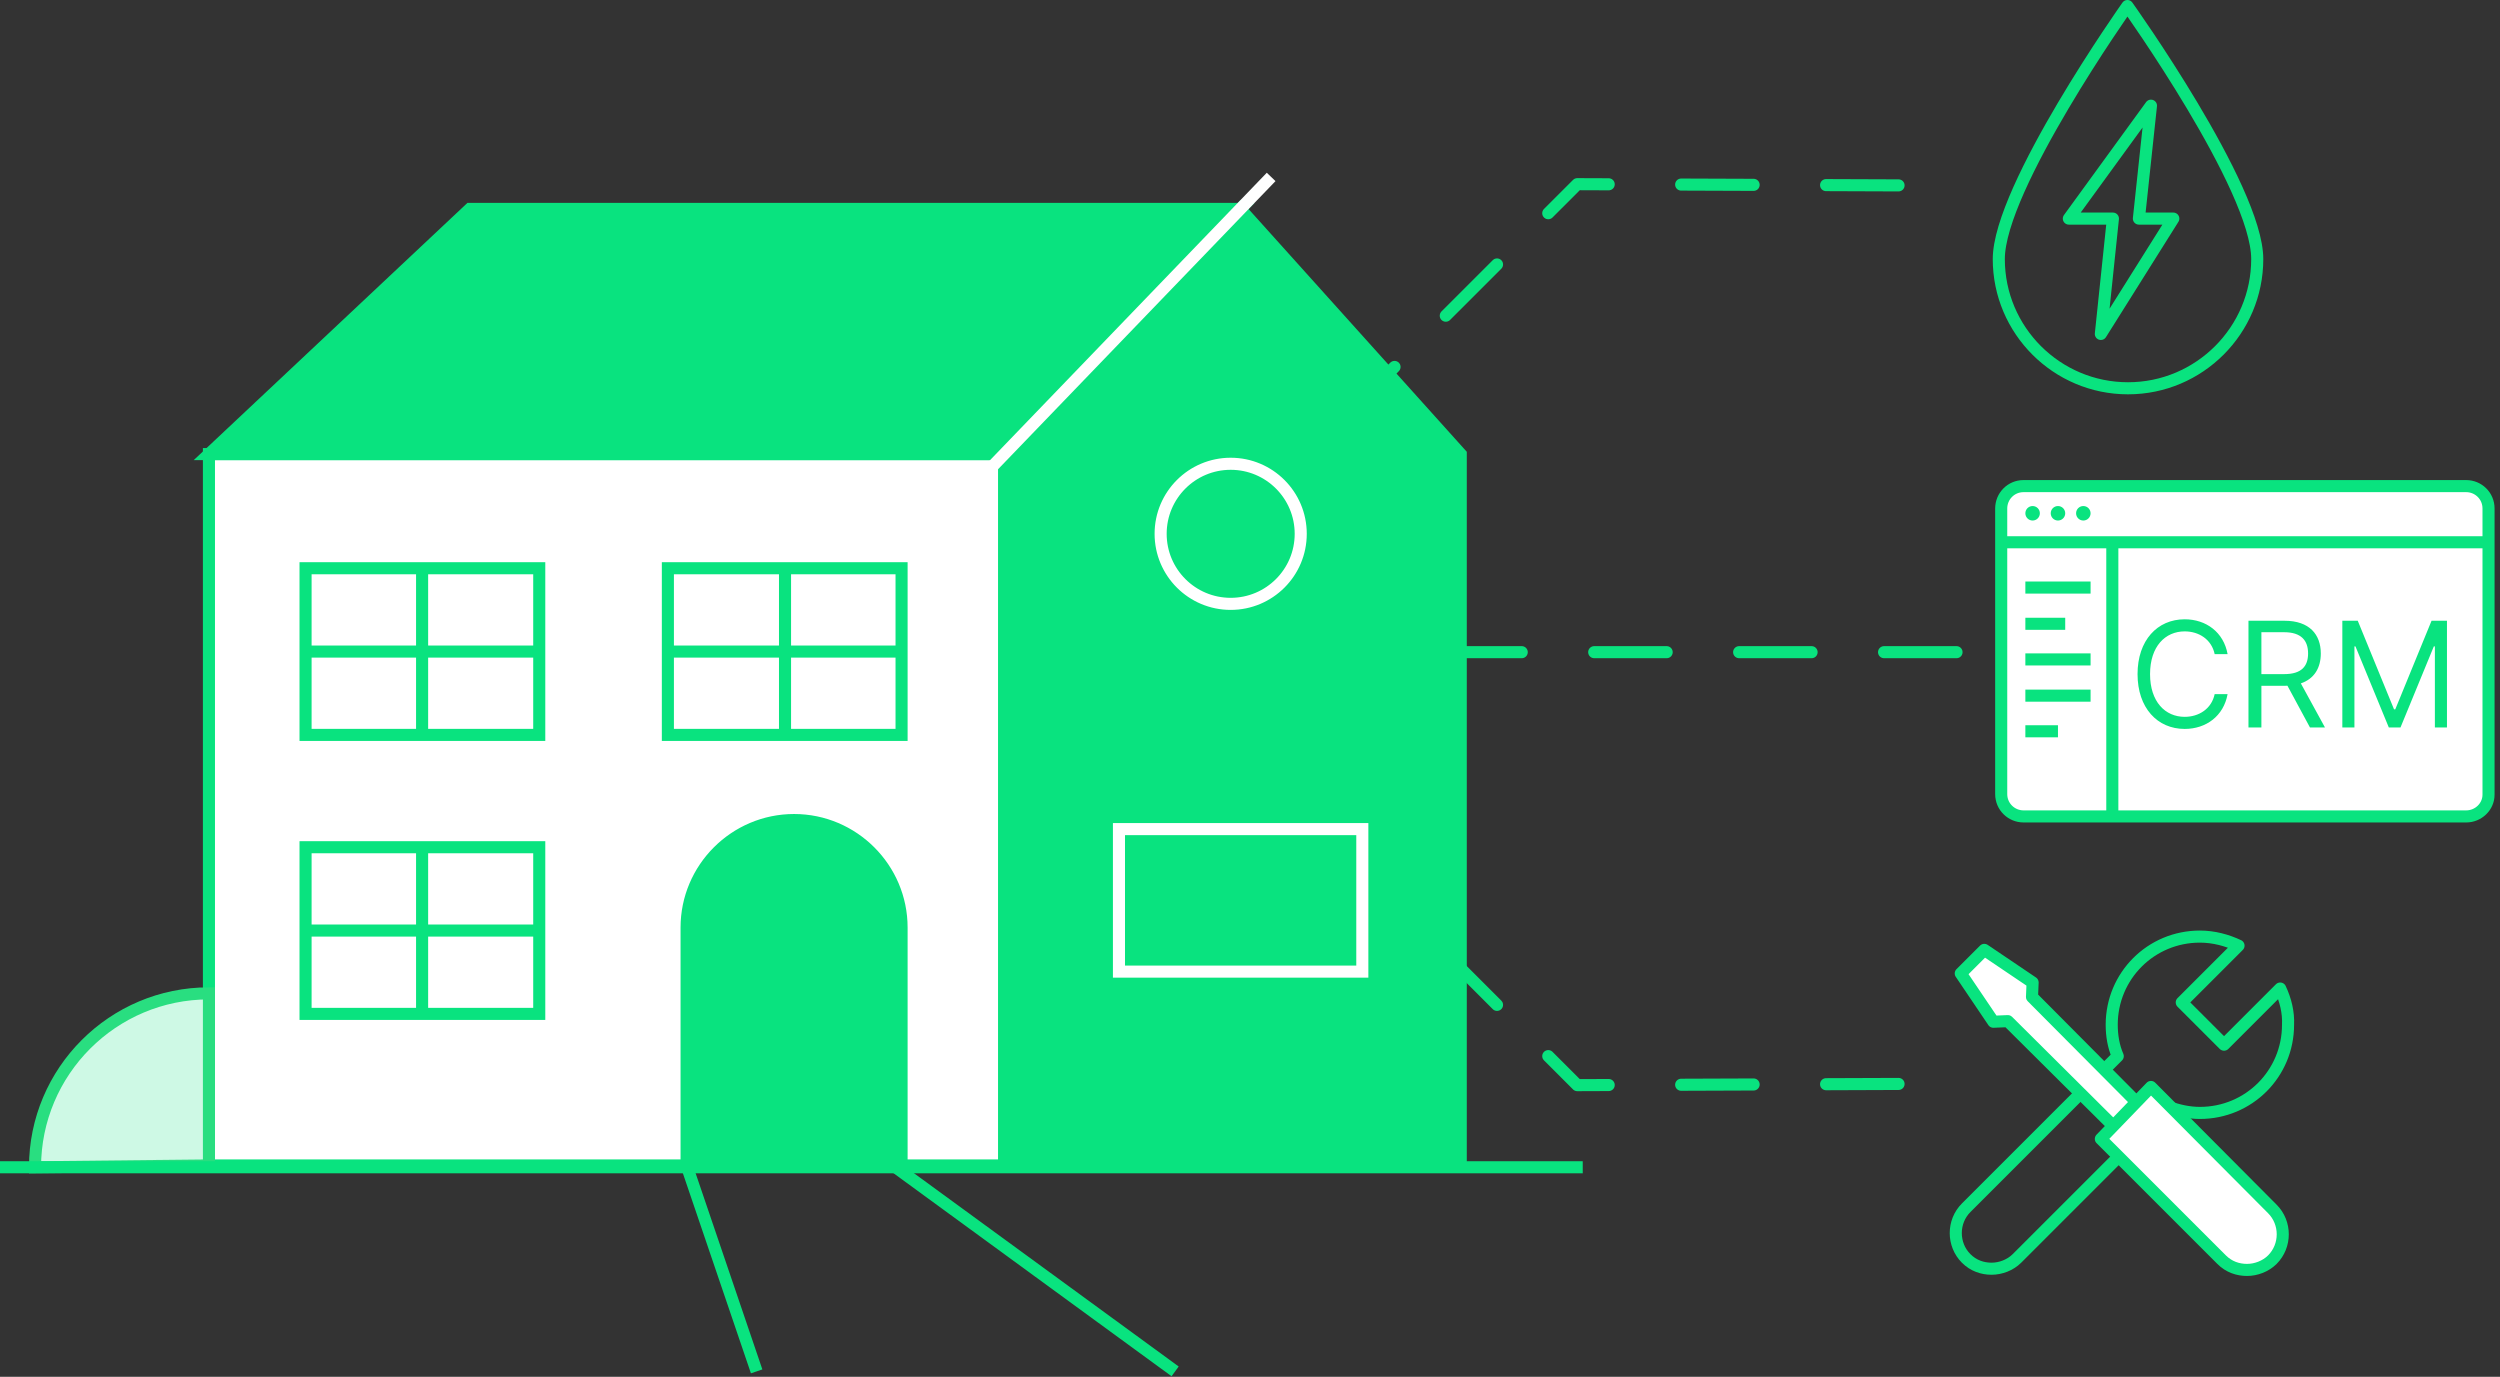
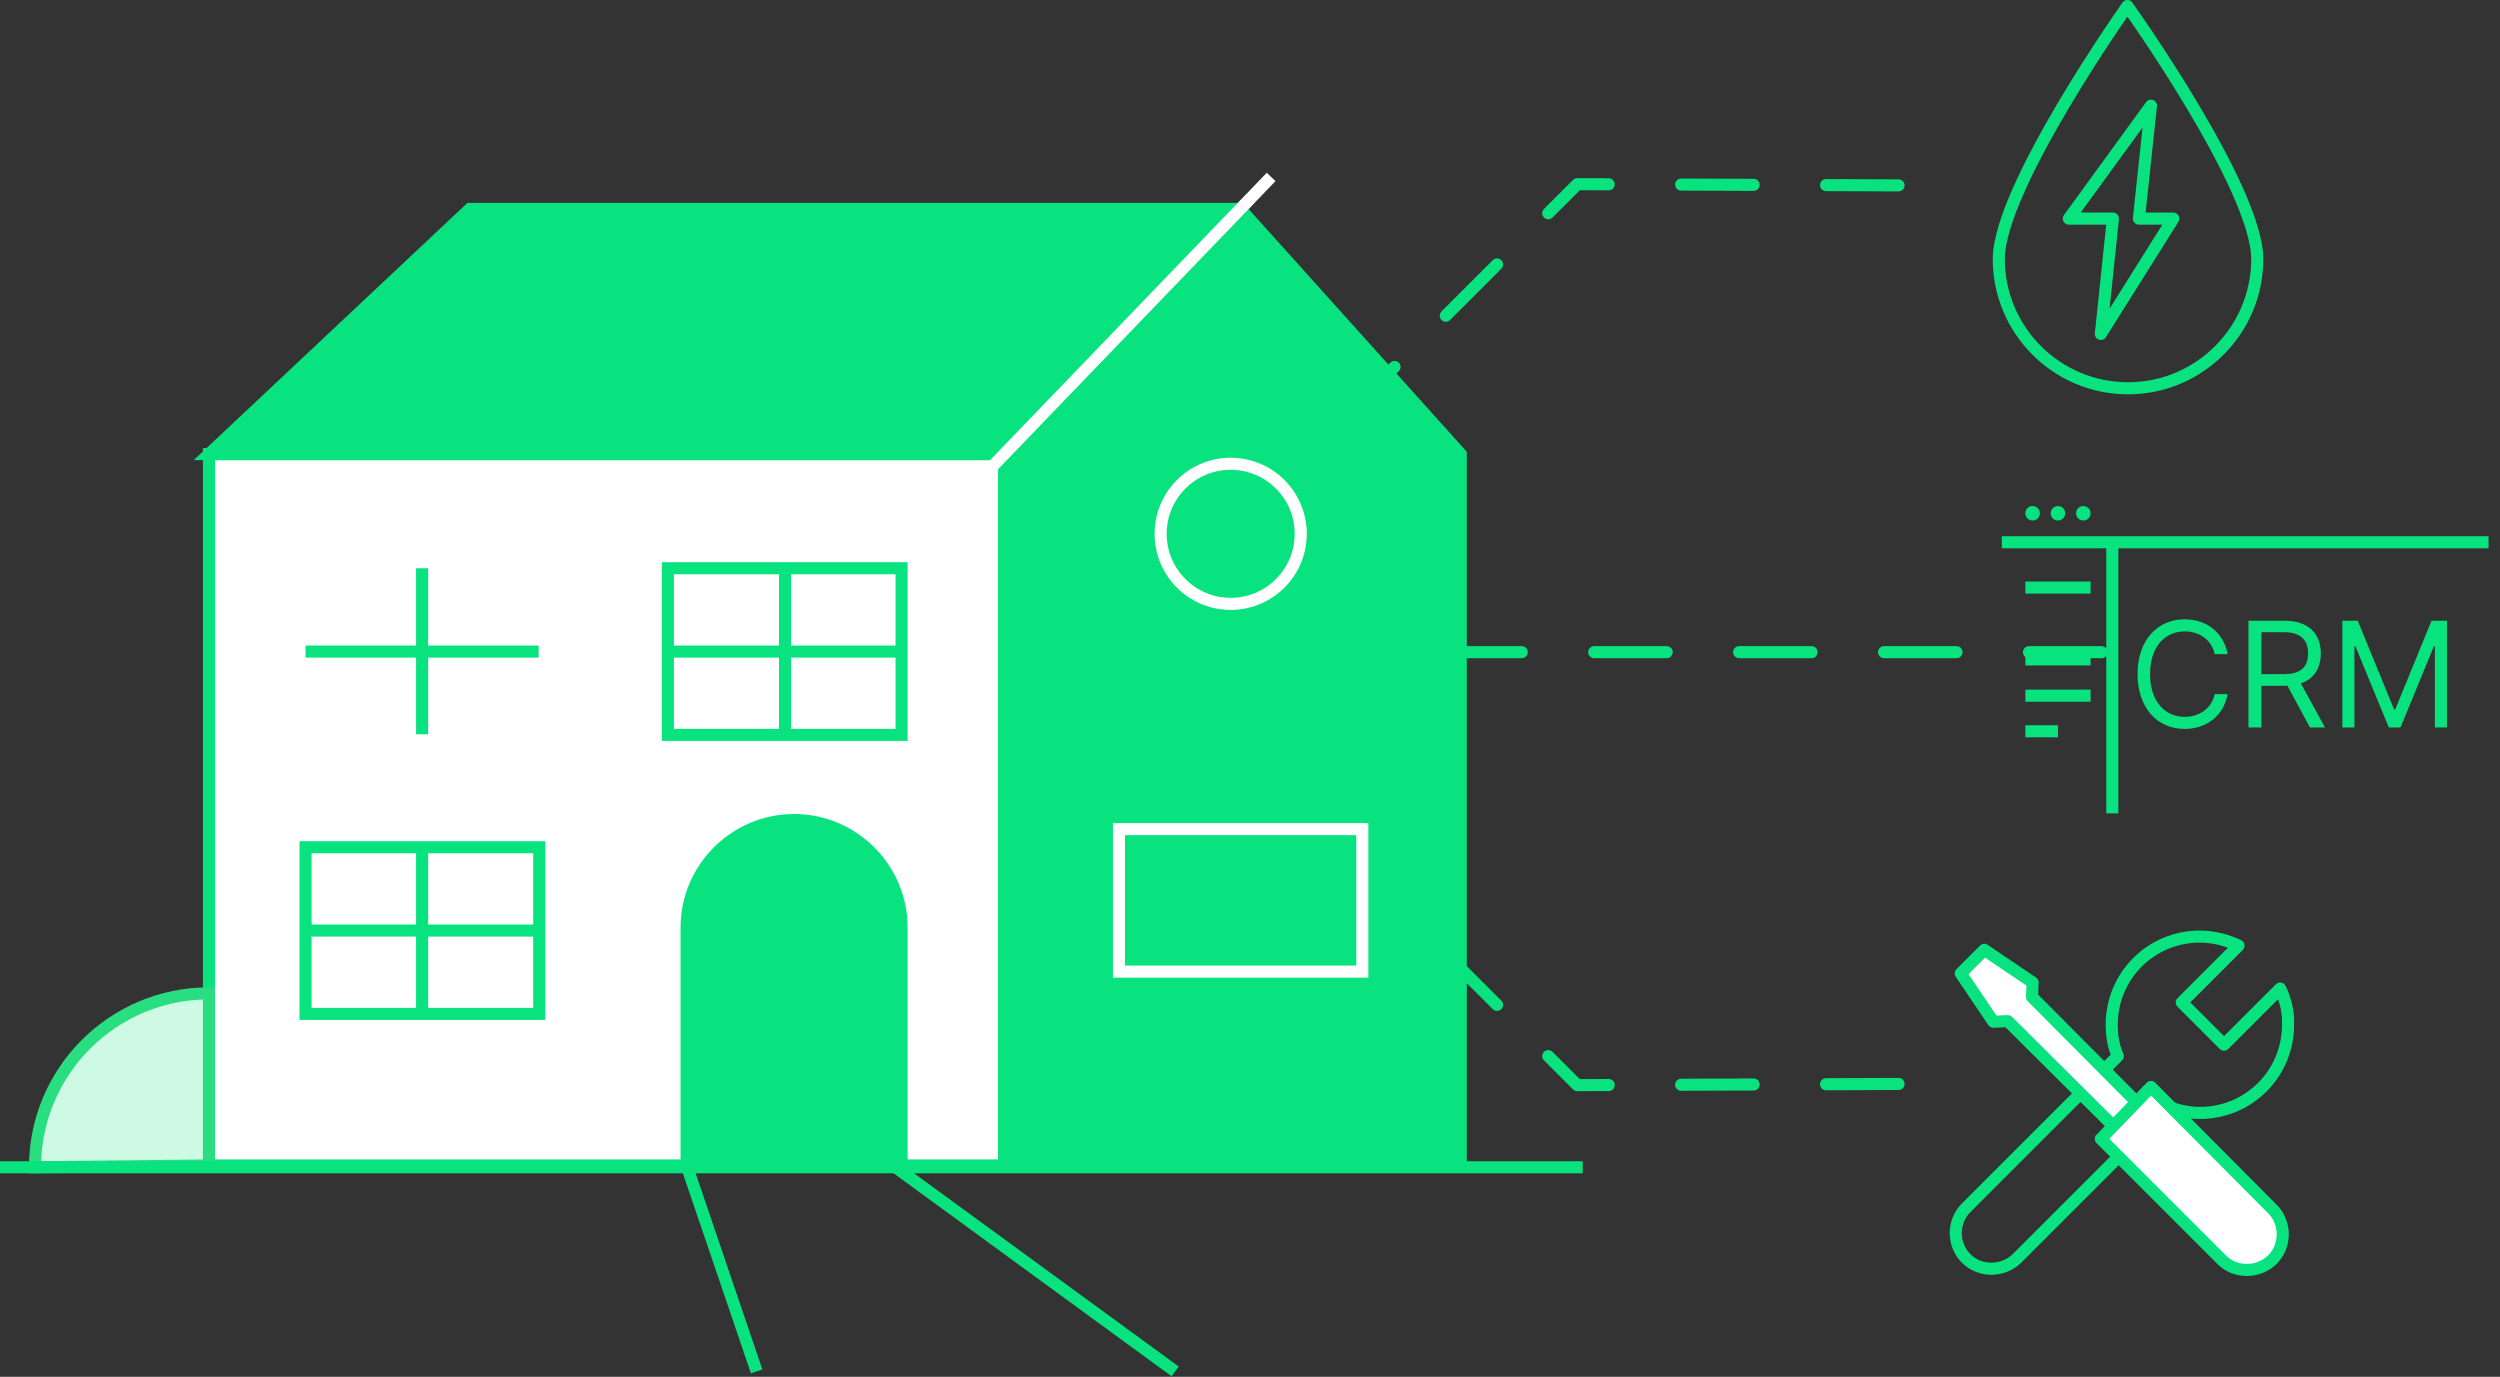
<svg xmlns="http://www.w3.org/2000/svg" width="414" height="228" viewBox="0 0 414 228" fill="none">
  <rect x="0" y="0" width="414" height="228" fill="#333333" stroke="none" />
  <g clip-path="url(#clip0)">
    <path d="M166.3 75.2H34.6V193H166.3V75.2Z" fill="white" stroke="#09E37F" stroke-width="2" stroke-miterlimit="10" />
    <path d="M241.9 193H166.3V75.2L205.4 34.6L241.9 75.2V193Z" fill="#09E37F" stroke="#09E37F" stroke-width="2" stroke-miterlimit="10" />
    <path d="M34.6 75.2L77.8 34.6H205.4L166.3 75.2H34.6Z" fill="#09E37F" stroke="#09E37F" stroke-width="2" stroke-miterlimit="10" />
-     <path d="M89.3 94.1H50.6V121.7H89.3V94.1Z" stroke="#09E37F" stroke-width="2" stroke-miterlimit="10" />
    <path d="M69.9 94.1V121.6" stroke="#09E37F" stroke-width="2" stroke-miterlimit="10" />
    <path d="M50.6 107.9H89.2" stroke="#09E37F" stroke-width="2" stroke-miterlimit="10" />
    <path d="M89.3 140.3H50.6V167.9H89.3V140.3Z" stroke="#09E37F" stroke-width="2" stroke-miterlimit="10" />
    <path d="M69.9 140.3V167.9" stroke="#09E37F" stroke-width="2" stroke-miterlimit="10" />
    <path d="M50.6 154.1H89.2" stroke="#09E37F" stroke-width="2" stroke-miterlimit="10" />
    <path d="M149.3 94.1H110.6V121.7H149.3V94.1Z" stroke="#09E37F" stroke-width="2" stroke-miterlimit="10" />
    <path d="M130 94.1V121.6" stroke="#09E37F" stroke-width="2" stroke-miterlimit="10" />
    <path d="M110.6 107.9H149.3" stroke="#09E37F" stroke-width="2" stroke-miterlimit="10" />
    <path d="M149.3 193H113.7V153.6C113.7 143.8 121.7 135.8 131.5 135.8C141.3 135.8 149.3 143.8 149.3 153.6V193Z" fill="#09E37F" stroke="#09E37F" stroke-width="2" stroke-miterlimit="10" />
    <path d="M210.5 29.3L161.2 80.5" stroke="white" stroke-width="2" stroke-miterlimit="10" />
    <path d="M203.8 100C210.207 100 215.4 94.807 215.4 88.4C215.4 81.993 210.207 76.8 203.8 76.8C197.393 76.8 192.2 81.993 192.2 88.4C192.2 94.807 197.393 100 203.8 100Z" stroke="white" stroke-width="2" stroke-miterlimit="10" />
    <path d="M147.9 193L194.6 227.1" stroke="#09E37F" stroke-width="2" stroke-miterlimit="10" />
    <path d="M113.7 193L125.3 227.1" stroke="#09E37F" stroke-width="2" stroke-miterlimit="10" />
    <path d="M314.4 30.7L261.2 30.5L223.6 68.1" stroke="#09E37F" stroke-width="2" stroke-miterlimit="10" stroke-linecap="round" stroke-linejoin="round" stroke-dasharray="12 12" />
    <path d="M314.4 179.5L261.2 179.7L223.6 142.1" stroke="#09E37F" stroke-width="2" stroke-miterlimit="10" stroke-linecap="round" stroke-linejoin="round" stroke-dasharray="12 12" />
    <path d="M348 108H232.5" stroke="#09E37F" stroke-width="2" stroke-miterlimit="10" stroke-linecap="round" stroke-linejoin="round" stroke-dasharray="12 12" />
    <path d="M5.8 193.3C5.8 177.4 18.7 164.5 34.6 164.5V193L5.8 193.3Z" fill="#CEF9E5" stroke="#29DE80" stroke-width="2" stroke-miterlimit="10" />
    <path d="M0 193.3H262.1" stroke="#09E37F" stroke-width="2" stroke-miterlimit="10" />
    <path d="M373.8 42.9C373.8 54.7 364.2 64.3 352.4 64.3C340.6 64.3 331 54.7 331 42.9C331 31.1 352.3 1 352.3 1C352.3 1 373.8 31.1 373.8 42.9Z" stroke="#09E37F" stroke-width="2" stroke-miterlimit="10" stroke-linecap="round" stroke-linejoin="round" />
    <path d="M347.9 55.3L359.9 36.2H354.2L356.2 17.5L342.6 36.2H349.9L347.9 55.3Z" stroke="#09E37F" stroke-width="2" stroke-miterlimit="10" stroke-linecap="round" stroke-linejoin="round" />
    <path d="M225.6 137.3H185.3V160.9H225.6V137.3Z" stroke="white" stroke-width="2" stroke-miterlimit="10" />
-     <path d="M408.4 135.2H335.1C333.1 135.2 331.4 133.6 331.4 131.5V84.2C331.4 82.2 333 80.5 335.1 80.5H408.4C410.4 80.5 412.1 82.1 412.1 84.2V131.6C412.1 133.6 410.4 135.2 408.4 135.2Z" fill="white" stroke="#09E37F" stroke-width="2" stroke-miterlimit="10" />
    <path d="M331.5 89.8H412.1" stroke="#09E37F" stroke-width="2" stroke-miterlimit="10" />
    <path d="M349.8 89.8V134.7" stroke="#09E37F" stroke-width="2" stroke-miterlimit="10" />
    <path d="M368.889 108.319C368.234 104.695 365.334 102.555 361.779 102.555C357.257 102.555 353.978 106.041 353.978 111.633C353.978 117.225 357.257 120.711 361.779 120.711C365.334 120.711 368.234 118.571 368.889 114.947H366.749C366.232 117.397 364.126 118.709 361.779 118.709C358.569 118.709 356.049 116.224 356.049 111.633C356.049 107.042 358.569 104.557 361.779 104.557C364.126 104.557 366.232 105.869 366.749 108.319H368.889ZM372.347 120.469H374.487V113.566H378.353C378.509 113.566 378.655 113.566 378.802 113.557L382.53 120.469H385.015L381.02 113.169C383.272 112.401 384.325 110.563 384.325 108.216C384.325 105.092 382.461 102.797 378.319 102.797H372.347V120.469ZM374.487 111.633V104.695H378.25C381.115 104.695 382.219 106.093 382.219 108.216C382.219 110.339 381.115 111.633 378.284 111.633H374.487ZM387.891 102.797V120.469H389.893V107.042H390.065L395.588 120.469H397.521L403.043 107.042H403.216V120.469H405.218V102.797H402.664L396.658 117.466H396.451L390.445 102.797H387.891Z" fill="#09E37F" />
    <path d="M336.6 86.2C337.263 86.2 337.8 85.663 337.8 85C337.8 84.337 337.263 83.8 336.6 83.8C335.937 83.8 335.4 84.337 335.4 85C335.4 85.663 335.937 86.2 336.6 86.2Z" fill="#09E37F" />
    <path d="M340.8 86.2C341.463 86.2 342 85.663 342 85C342 84.337 341.463 83.8 340.8 83.8C340.137 83.8 339.6 84.337 339.6 85C339.6 85.663 340.137 86.2 340.8 86.2Z" fill="#09E37F" />
    <path d="M345 86.2C345.663 86.2 346.2 85.663 346.2 85C346.2 84.337 345.663 83.8 345 83.8C344.337 83.8 343.8 84.337 343.8 85C343.8 85.663 344.337 86.2 345 86.2Z" fill="#09E37F" />
    <path d="M335.4 97.3H346.2" stroke="#09E37F" stroke-width="2" stroke-miterlimit="10" />
-     <path d="M335.4 103.3H342" stroke="#09E37F" stroke-width="2" stroke-miterlimit="10" />
    <path d="M335.4 109.2H346.2" stroke="#09E37F" stroke-width="2" stroke-miterlimit="10" />
    <path d="M335.4 115.2H346.2" stroke="#09E37F" stroke-width="2" stroke-miterlimit="10" />
    <path d="M335.4 121.1H340.8" stroke="#09E37F" stroke-width="2" stroke-miterlimit="10" />
    <path d="M377.6 163.7L368.3 173L361.3 166L370.7 156.6C368.8 155.7 366.6 155.1 364.3 155.1C356.2 155.1 349.7 161.6 349.7 169.7C349.7 171.5 350 173.3 350.7 174.9L325.6 200C323.3 202.3 323.3 206.1 325.6 208.4C326.8 209.6 328.3 210.1 329.8 210.1C331.3 210.1 332.9 209.5 334 208.4L359.1 183.3C360.7 183.9 362.5 184.3 364.3 184.3C372.4 184.3 378.9 177.8 378.9 169.7C379 167.7 378.5 165.6 377.6 163.7Z" stroke="#09E37F" stroke-width="2" stroke-miterlimit="10" stroke-linecap="round" stroke-linejoin="round" />
    <path d="M336.5 165.1L336.6 162.7L328.6 157.3L324.7 161.2L330.1 169.2L332.5 169.1L350.1 186.6L354 182.7L336.5 165.1Z" fill="white" stroke="#09E37F" stroke-width="2" stroke-miterlimit="10" stroke-linecap="round" stroke-linejoin="round" />
    <path d="M356.2 180L347.9 188.6L367.9 208.6C369.1 209.8 370.6 210.3 372.1 210.3C373.6 210.3 375.2 209.7 376.3 208.6C378.6 206.3 378.6 202.5 376.3 200.2L356.2 180Z" fill="white" stroke="#09E37F" stroke-width="2" stroke-miterlimit="10" stroke-linecap="round" stroke-linejoin="round" />
  </g>
  <defs>
    <clipPath id="clip0">
      <rect width="413.1" height="227.9" fill="white" />
    </clipPath>
  </defs>
</svg>